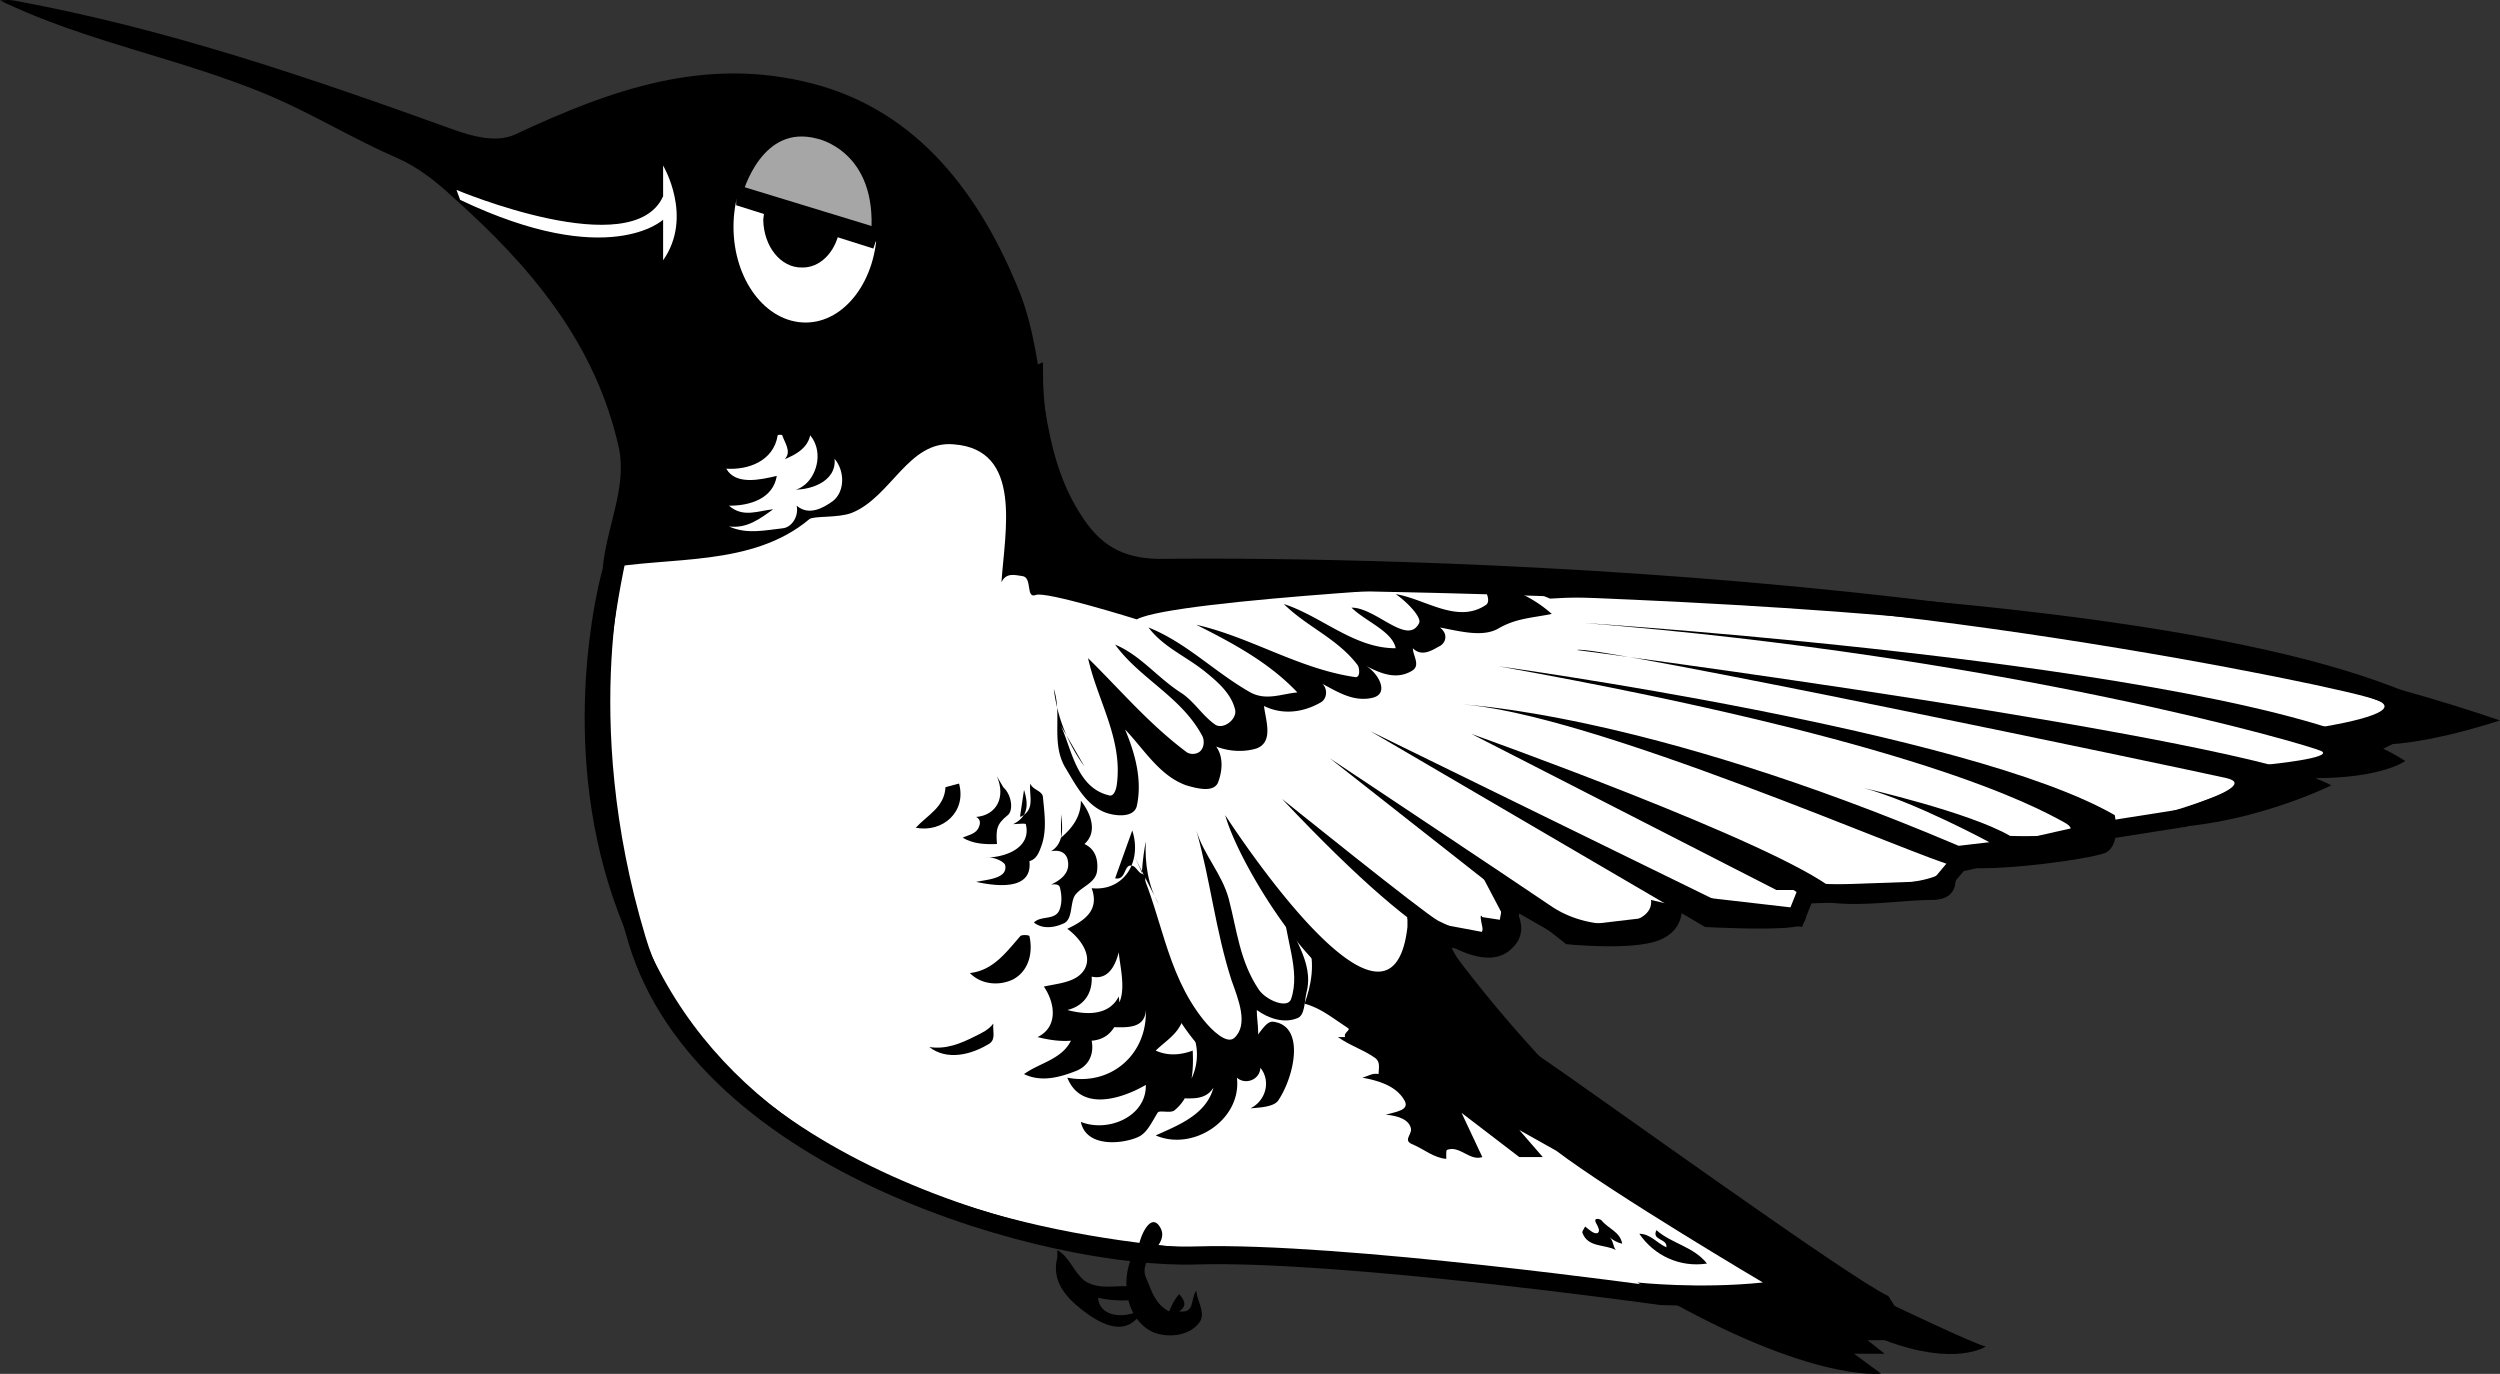
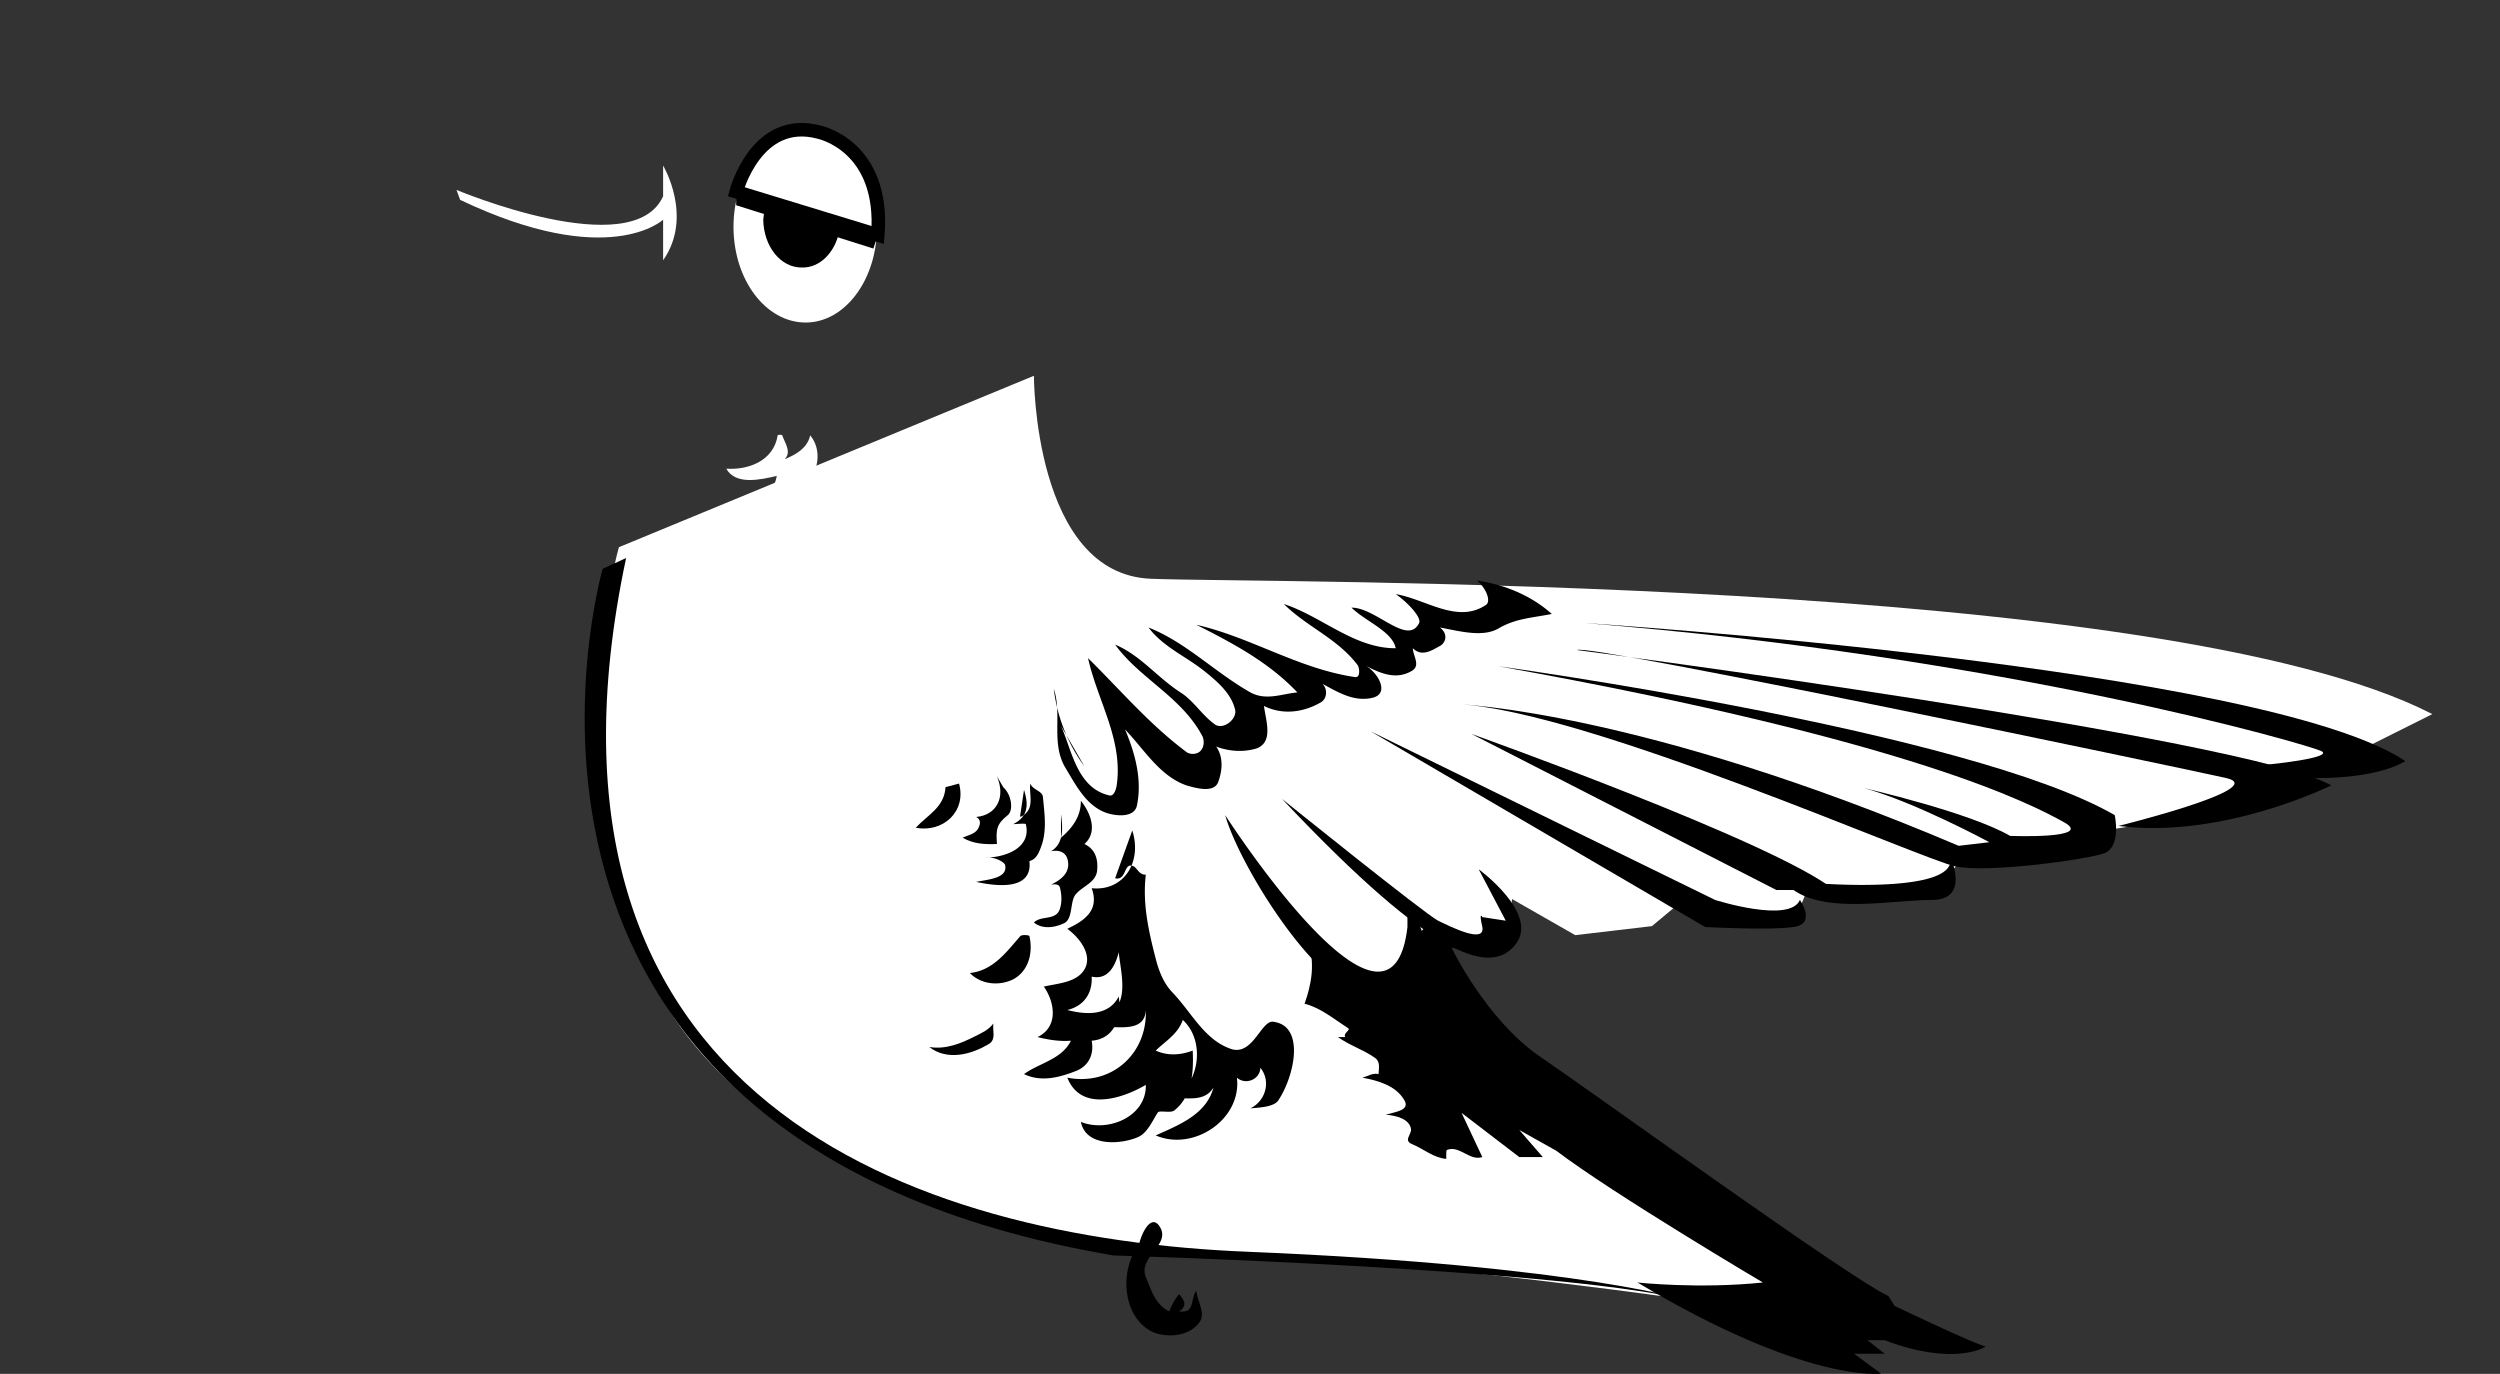
<svg xmlns="http://www.w3.org/2000/svg" width="277.098" height="152.281">
  <rect width="100%" height="100%" fill="#333333" stroke="none" />
  <path fill="#fff" d="m68.598 60.651 46-19s-.024 22.024 13 22.5c12.976.524 111.976-.476 142 15l-10 5-17.5 6.5-9.5 1.5-15.5 3.5-2.5 3-14.5.5-1 2.5-13-1.5-3 2.5-8.5 1-7-4s-.524 5.024-1.5 5l-8-1.5s18.976 28.524 46.5 41l-20.5-.5s-35.524-4.976-51.5-4.5c-16.024.524-54.524-9.976-62-35-7.524-24.976-2-43.5-2-43.5" />
-   <path fill="none" stroke="#000" stroke-width="2" d="m68.598 60.651 46-19s-.024 22.024 13 22.5c12.976.524 111.976-.476 142 15l-10 5-17.5 6.5-9.5 1.5-15.5 3.5-2.5 3-14.5.5-1 2.5-13-1.5-3 2.5-8.5 1-7-4s-.524 5.024-1.5 5l-8-1.5s18.976 28.524 46.5 41l-20.5-.5s-35.524-4.976-51.5-4.5c-16.024.524-54.524-9.976-62-35-7.524-24.976-2-43.5-2-43.5zm0 0" />
-   <path d="M114.8 65.948c-1.144.437-.331-1.977-1.5-2.098-.855-.129-1.808-.394-2.3.7.375-5.684 2.387-14.731-5.3-15.301-5.016-.453-6.91 5.851-11.302 7.601-1.5.586-4.222.301-4.699.7-6.37 5.34-15.504 4.085-22.898 5.5.383-4.59 2.73-8.997 1.797-13.399-2.551-11.508-9.7-20.07-18.399-27.8-1.875-1.755-3.91-3.34-6.101-4.301-4.864-2.106-9.282-4.83-14.098-6.9C20.133 6.464 9.602 4.698 0 .05c.512-.032 1.004-.094 1.5 0 17.316 3.199 32.828 8.578 49 14.398 1.598.547 4.344 1.437 6.5.5 10.762-5.035 21.14-8.754 33-5.7 11.8 3.024 18.719 12.458 23 23.102 3.27 8.266 1.781 17.54 7.2 25.301 2.077 3.047 4.679 4.363 8.8 4.297 0 0 91.137-1.555 148.098 17.902 0 0-7.836 2.668-13.5 2.7l-6.7-1.899s10.114-1.508 6.7-3c-3.336-1.508-61.086-13.133-91.797-11.3l-4.203-1.801s-37.461 1.843-41.598 4.1c0 0-10.105-3.164-11.2-2.703" />
  <path d="M175.5 69.05s75.387 4.843 91.098 15.3c0 0-2.586 1.918-10.098 1.899l-5.2-1.5s7.462-.73 6-1.5c-1.538-.73-34.913-10.48-81.8-14.2" />
  <path d="M174.8 72.05s74.212 9.718 83.598 15c0 0-12.011 5.968-23.597 4.5 0 0 16.836-4.157 12-5.301-4.914-1.106-70.914-14.98-72-14.2" />
  <path d="M166.098 73.85s52.164 7.168 68.3 16.5c0 0 .739 3.418-1.097 4.2-1.914.718-12.79 2.218-16.5 1.5-3.79-.782-40.914-17.282-55.203-18 0 0 20.289.718 55.5 15.699l3.402-.399s-8.238-4.457-13.902-6c0 0 11.664 2.668 16.203 5.301 0 0 9.336.367 6-1.5-3.414-1.883-16.54-9.008-62.703-17.3m-3 7.499s33.789 12.043 40.203 17.301h-6.403l-33.8-17.3m-11.2-.301 38.2 18.699s8.289 2.644 9.402 0c0 0 1.887 2.644-.7 3-2.663.394-9.8 0-9.8 0l-37.102-21.7" />
-   <path d="M147.398 84.05s20.239 13.468 24.7 16.5c4.539 2.968 11.289 2.218 10.902-.801l3.398.8s.364 2.594-2.597 3.7c-3.04 1.144-10.203.402-10.203.402l-26.2-20.601" />
  <path d="M142.098 88.55s15.789 12.718 17.3 13.5c1.489.718 5.239 2.593 4.903.699-.414-1.856 0-1.098 0-1.098l2.597.399-3-5.7s6.739 4.918 4.102 8.301c-2.613 3.367-8.613 2.242-25.902-16.101" />
  <path d="M135.8 90.35s18.337 28.543 20.2 12.399v-1.899s2.637 1.918 1.5 5.301c-1.113 3.367-.738 5.242-6.402 4.098-5.586-1.106-13.836-14.606-15.297-19.899m-18.203-9.902c1.215 2.73 1.77 6.844 5.3 7.703.625.219.856-.844.903-1.3.625-4.985-2.164-9.216-3.203-13.903 3.586 3.527 6.722 7.266 10.902 10.402.5.367 1.39.258 1.7-.3.277-.391.26-1.032.1-1.399-2.284-4.39-6.925-6.383-9.702-10.203 2.867 1.203 4.672 3.676 7.402 5.402 1.36.926 2.262 2.43 3.598 3.399.906.742 2.558-.504 2.3-1.598-.421-1.73-1.828-2.984-3.199-4.101-2.18-1.793-4.726-2.778-6.398-5 4.226 1.69 7.304 4.937 11.297 7.199 1.761.949 3.476.148 5.203 0-3.149-3.336-7.219-5.496-11.203-7.5 6.05 1.379 11.328 4.879 17.601 5.8.594.086.496-.96.301-1.3-2.238-2.98-5.652-4.266-8.2-6.801 4.2 1.367 7.805 4.926 12.4 4.902-.368-1.875-3.352-2.976-4.9-4.5 2.716-.011 6.22 4.293 7.5 1.7.278-.645-1.335-2.329-2.6-3.2 3.335.559 6.835 3.332 10 1.2.636-.422-.063-1.981-1-2.7 3.046.43 6.027 1.66 8.3 3.7-2.234.445-3.984.488-5.902 1.601-1.727 1.02-4.29.313-6.5-.101.972.73.652 1.769-.098 2.101-.805.45-1.926 1.176-2.902.2.023.855.886 1.917-.098 2.5-1.734 1.042-3.496.3-5.2-.602 1.325.668 2.864 3.125.798 3.601-2.278.504-4.118-.86-6-1.8 1.003.222 1.214 1.765.3 2.3-1.988 1.145-4.265 1.403-6.3.399.214 1.664 1.062 3.965-.797 4.699-1.367.43-3.016.367-4.5-.2.898 1.266.62 2.903.199 4-.524 1.157-2.438.606-3.5.302-2.973-1.051-4.664-3.973-6.8-6.2 1.155 2.742 1.921 5.668 1.3 8.5-.34 1.317-2.371 1.121-3.5.7-2.188-.852-3.293-3.106-4.5-5.102-1.496-2.723-.258-5.813-1.2-8.598a18.181 18.181 0 0 0 3.4 8.598m80.398 12.902s17.664 1.543 15.402-3.3c0 0 2.637 5.218-1.902 5.199-4.461.02-11.586 1.52-15.297-1.098-3.79-2.633 1.797-.8 1.797-.8" />
  <path d="M160.898 105.05s3.739 7.843 9.7 12c6.039 4.093 34.539 24.718 38.703 26.601l.699 1.098s8.637 4.144 10.098 4.5c0 0-3.336 2.27-11.2-.7H207l1.898 1.5H205.5l3 2.2s-8.238 1.144-27-10.098c0 0 6.762.742 13.898 0 0 0-16.511-9.758-22.898-14.601l-4.102-2.301 2.602 3h-2.602L162 123.35l2.3 4.899c-1.402.472-2.515-1.324-3.902-.801-.156.039-.074.633-.097 1-1.38-.113-2.442-1.055-3.703-1.598-1.114-.414-.157-1.031-.2-1.699-.164-1.121-1.609-1.5-2.8-1.601 1.093-.325 2.816-.477 2-1.7-.918-1.508-2.82-2.082-4.598-2.402.57-.137 1.137-.559 1.8-.398.009-.618.239-1.36-.402-1.801-1.328-.938-2.796-1.36-4.097-2.301.273.008.523.008.797 0-.243-.484.691-.781.3-1-1.613-1.047-3.004-2.227-4.8-2.7.734-2.042 1.203-4.417.402-6.8 1.473 2.656 3.777 5.176 7.098 4.8 3.308-.331 3.765-3.78 5.5-6.097.804-.984 2.53.492 3.902 1.297-.285.203.41.863-.602.602" />
-   <path d="M125.8 95.05c2.977 5.898 3.263 12.593 7.598 18 .938 1.167 2.57 2.726 3.403 2 1.625-1.473.445-4.301-.301-6.399-1.781-5.516-2.34-11.121-3.902-16.601.832 2.73 2.863 4.828 3.601 7.601.906 3.469 1.211 6.871 3.301 10 .777 1.2 3.2 2.203 3.598 1.098 1.12-3.258-.782-6.875-.797-10.399.57 3.356 3.457 6.086 2.5 9.7-.227 1.035-.172 2.5-1 2.8-1.434.59-3.13.094-4.5-.902-.012 1.516.586 3.457-.5 4.3-1.766 1.235-4.61 1.177-6-.398-5.196-6.043-7.324-14.64-5.801-22.601-.121 2.406.23 4.933 1.5 7.101m55.098 36c1.683 1.492 4.156 1.836 5.601 3.7-2.976.457-5.836-.86-7.5-3.301 1.23 0 1.957 1.039 3 1.5.164-.992-1.672-.742-1.101-1.899m-8.2.301c.606 1.645 2.454 1.242 3.7 1.899-.356-.43-.243-1.11-.797-1.5.46.402.945.683 1.5.8-.219-1.328-1.547-1.652-2.301-2.601-.098-.117-.938-.387-.602.3.223.391.5.907.2 1.102-.395.203-.946-.351-1.399-.703-.129.258-.379.555-.3.703M117.2 139.35c-.704 2.61.948 4.434 2.698 5.801 1.872 1.473 4.457 2.945 6.2.899.18-.176.464-.954-.2-.602-1.675.668-4.02.398-4.199-1.598 1.508.356 5.613.66 4.399-.8-.883-1.176-3.887.32-5.899-1.102-1.21-.977-1.625-2.578-3-3.398.02 1.328-.226 2.675.801 3.8" />
  <path d="M127 137.05c-3.21 3.03-2.734 8.996.8 10.601 1.388.59 3.75.563 5-.902.985-1.106-.058-2.282-.202-3.7-.715 1.079-.118 2.516-1.899 2.301.965-.644.543-1.27 0-1.902-.504.555-.82 1.215-1.101 1.902-1.598-.781-1.993-2.402-2.598-3.8-.879-2.223 2.734-3.528 1.598-5.5-1.012-1.774-2.239.917-2.399 2.199m-8.601-48c.203 1.492.336 3.222-1.098 4.101.727-.14 1.512-.015 1.8.801.434 1.484-.597 2.32-1.8 2.899.395-.047.91-.102 1 .398.18.762.207 1.531 0 2.203-.387 1.457-2.074.758-2.902 1.598 1.02.824 2.406.515 3.3.101 1.106-.48.63-2.547 1.403-3.3.722-.829 2.125-1.227 2.297-2.5.129-1.11-.078-2.38-1.399-3 1.508-1.348.692-3.43-.398-4.801.015 1.73-.914 3-2.203 4.101m7.902-.8c1.125 3.511-.96 6.765-4.5 6.398.879 2.43-.754 3.578-2.7 4.5 1.774 1.305 3.118 3.555 1.4 5.102-1 .878-2.602.988-4 1.3 1.273 1.852 1.585 4.496-.7 5.598 1.184.297 2.422.504 3.7.402-1.02 2.078-3.47 2.453-5.2 3.7 1.953.949 4.066.335 5.898-.399 1.332-.598 1.875-1.855 1.602-3.3 2.637-.208 3.336-2.747 3-4.903-1.137 2.242-3.781 2.004-5.7 1.5 1.825-.438 2.802-1.836 2.7-3.7 1.785.407 2.605-1.144 3-2.698.223 2.453 1.54 6.515-2.3 7.3-.313.074.359.57.398 1 1.78-.136 4.789.66 4.902-1.902.18 4.918-3.871 8.445-8.7 7.5 1.544 3.871 6.188 2.273 8.7.8.098 3.489-4.164 5.317-7.2 4.102.583 2.836 4.516 2.473 6.298 1.7 1.035-.43 1.55-1.66 2.203-2.7.156-.367 1.46.11 1.898-.3 1.946-1.575 2.113-4.25 2-6.602-1.375.508-2.75.605-4.101 0 1.062-1.043 2.457-1.816 3-3.398 2.609 2.386 1.78 7.257-1.098 8.699 1.566-.137 3.469.46 4.5-1.2-.8 3.004-3.902 4.168-6.402 5.301 4.175 1.801 9.554-1.761 9-6.402.941.84 2.547.238 2.601-1.098 1.227 1.535.547 3.696-1.101 4.5 1.14-.097 2.632-.172 3.101-.902 1.785-2.695 2.996-8.277-.601-8.7-1.328-.144-2.254 3.864-4.7 3-2.894-1.007-4.3-3.98-6.398-6.198-.941-.954-1.453-2.188-1.8-3.399-.833-3.187-1.595-6.36-1.2-9.703-.86.043-.98-.969-1.602-1-.843-.133-.57 1.668-1.8 1.402m-10.5 6.399c-1.586 1.824-3.04 3.828-5.598 4.101 1.246 1.293 3.258 1.457 4.8.7 1.74-.942 2.212-2.97 1.798-4.801-.043-.102-.782-.172-1 0m.402-16.199c.484 1.558.527 2.93-1.2 3.8.524-.02 1.329-.105 1.4 0 .64 2.563-2.15 3.68-4.4 3.7.9-.098 1.938.449 2.098.8.38 1.535-1.976 1.63-3.199 1.899 2.203.484 6.274 1 5.899-2.301.015-.012-.399.008-.598 0 1.41.238 1.75-1.242 2-1.898.52-1.696.27-3.372.098-5.2-.055-.703-1.137-.781-1.399-1.5-.183 1.29.617 2.89-1.101 3.7a.653.653 0 0 1 0-.301" />
  <path d="M110.5 86.05c1.004 2.355-.063 4.308-2.3 4.5.53.269.452.785.3 1.101-.266.777-1.133.879-1.8 1.2 1.16.683 2.445.753 3.8.699-.113-1.598-.063-2.196 1.2-3.2.612-.472.491-2.183-.5-3.101m-6.4 0c-.132 2.25-1.984 3.062-3.3 4.5 3.023.57 5.645-1.797 4.8-4.899m1.798 28c-1.618.82-3.258 1.496-5.098 1.2 1.945 1.523 4.637.89 6.7-.399.695-.504.308-1.437.398-2.203-.5.695-1.297 1.05-2 1.402" />
-   <path d="M66.8 63.05s-18.413 63.343 56.598 76.101c0 0 51.739 1.492 64.5 5.2 0 0-12.386-4.083-49.5-5.602-37.136-1.48-81.761-16.856-69-76.899l-2.597 1.2" />
+   <path d="M66.8 63.05s-18.413 63.343 56.598 76.101c0 0 51.739 1.492 64.5 5.2 0 0-12.386-4.083-49.5-5.602-37.136-1.48-81.761-16.856-69-76.899" />
  <path fill="#fff" d="M89.3 35.749c4.352 0 7.915-4.746 7.9-10.598.015-5.867-3.548-10.613-7.9-10.601-4.433-.012-7.995 4.734-8 10.601.005 5.852 3.567 10.598 8 10.598" />
  <path d="M84.8 23.05c-.113.453-.155.89-.202 1.3.047 2.973 1.945 5.348 4.3 5.301 1.957.047 3.614-1.633 4.102-3.902l-8.2-2.7" />
  <path fill="#fff" d="M86.2 48.249c-.466 2.898-3.325 3.86-5.7 3.699 1.035 1.86 3.797 1.223 5.598.8-.395 2.5-2.953 3.321-5.297 3.302 1.554 1.375 3.25.558 4.898.398-1.465 1.05-2.902 2.16-4.898 1.902 1.972.91 4.043.41 6 .2.976-.125 1.754-1.34 1.5-2.5 1.39 1.195 3.023.19 4-.5 1.336-1.028 1.379-3.31.199-4.7.262 2.625-2.922 3.59-4.902 3.399.683.242 1.445-.38 1.703-.598 1.37-1.242 1.886-3.726.5-5.402-.356 1.71-2.16 2.414-3.703 3 .472.199.855-.27 1-.5.574-.762-.11-1.68-.399-2.5.028-.09-.535-.067-.5 0M50.598 21.05s19.539 8.218 22.902.699V18.35s3.387 5.668 0 10.5v-4.5s-5.988 5.668-22.5-2.199l-.402-1.101" />
  <path d="m81.598 21.249 15.703 4.8-.5 1.5-15.203-4.8v-1.5" />
-   <path fill="#a6a6a6" d="M81.598 21.249s2.226-8.48 9.203-6.598c0 0 7.273 1.492 6.5 11.399l-15.703-4.801" />
  <path fill="none" stroke="#000" stroke-width="1.5" d="M81.598 21.249s2.226-8.48 9.203-6.598c0 0 7.273 1.492 6.5 11.399zm0 0" />
</svg>